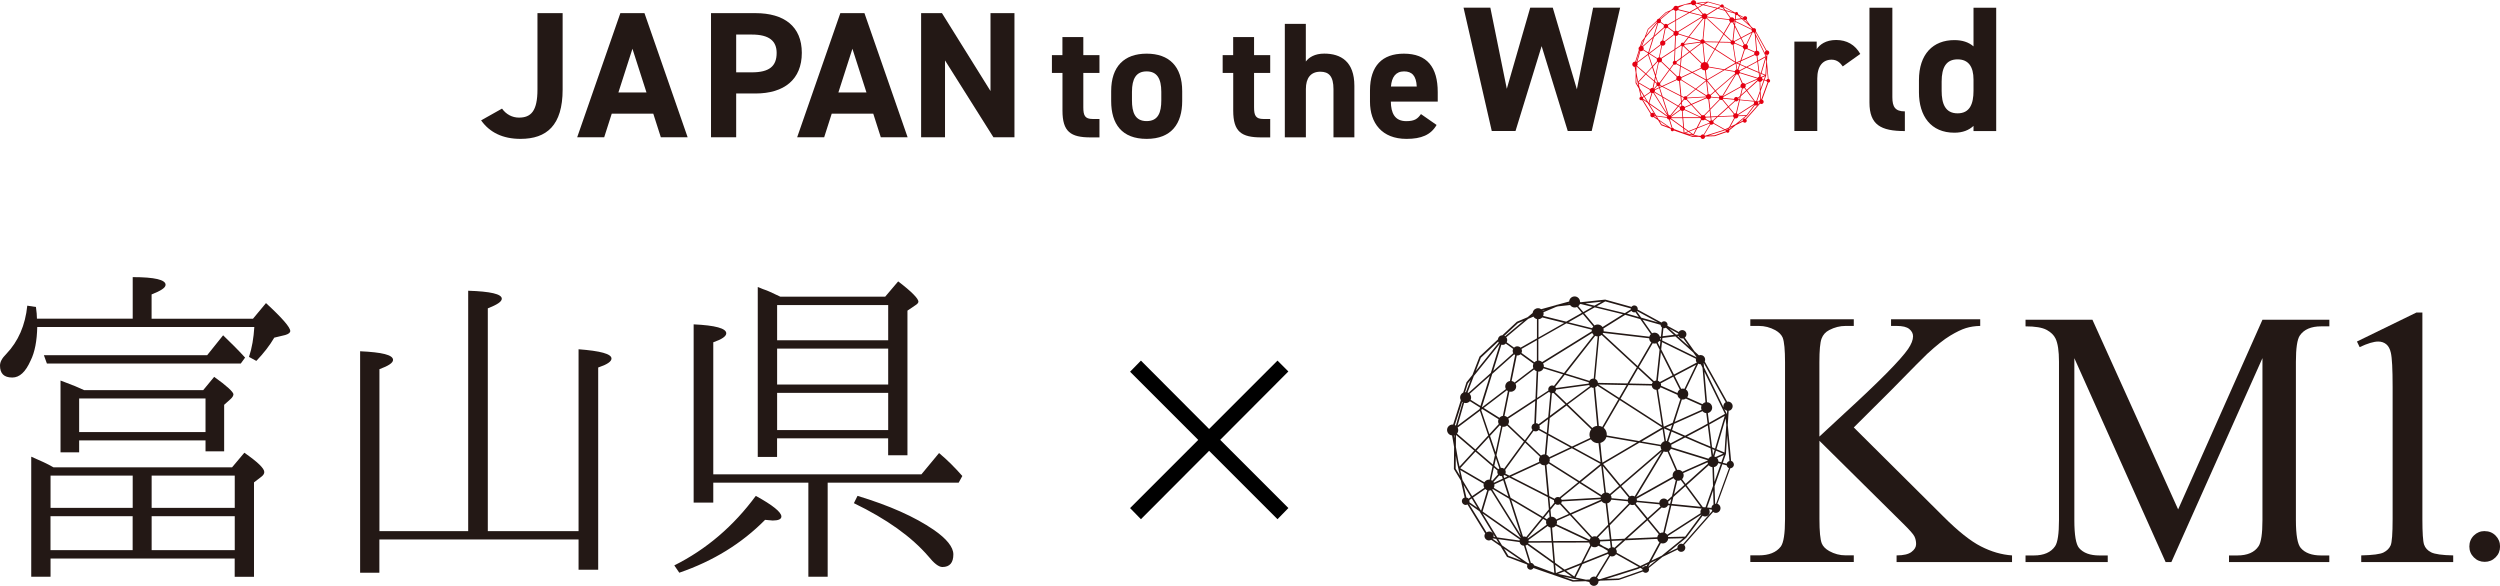
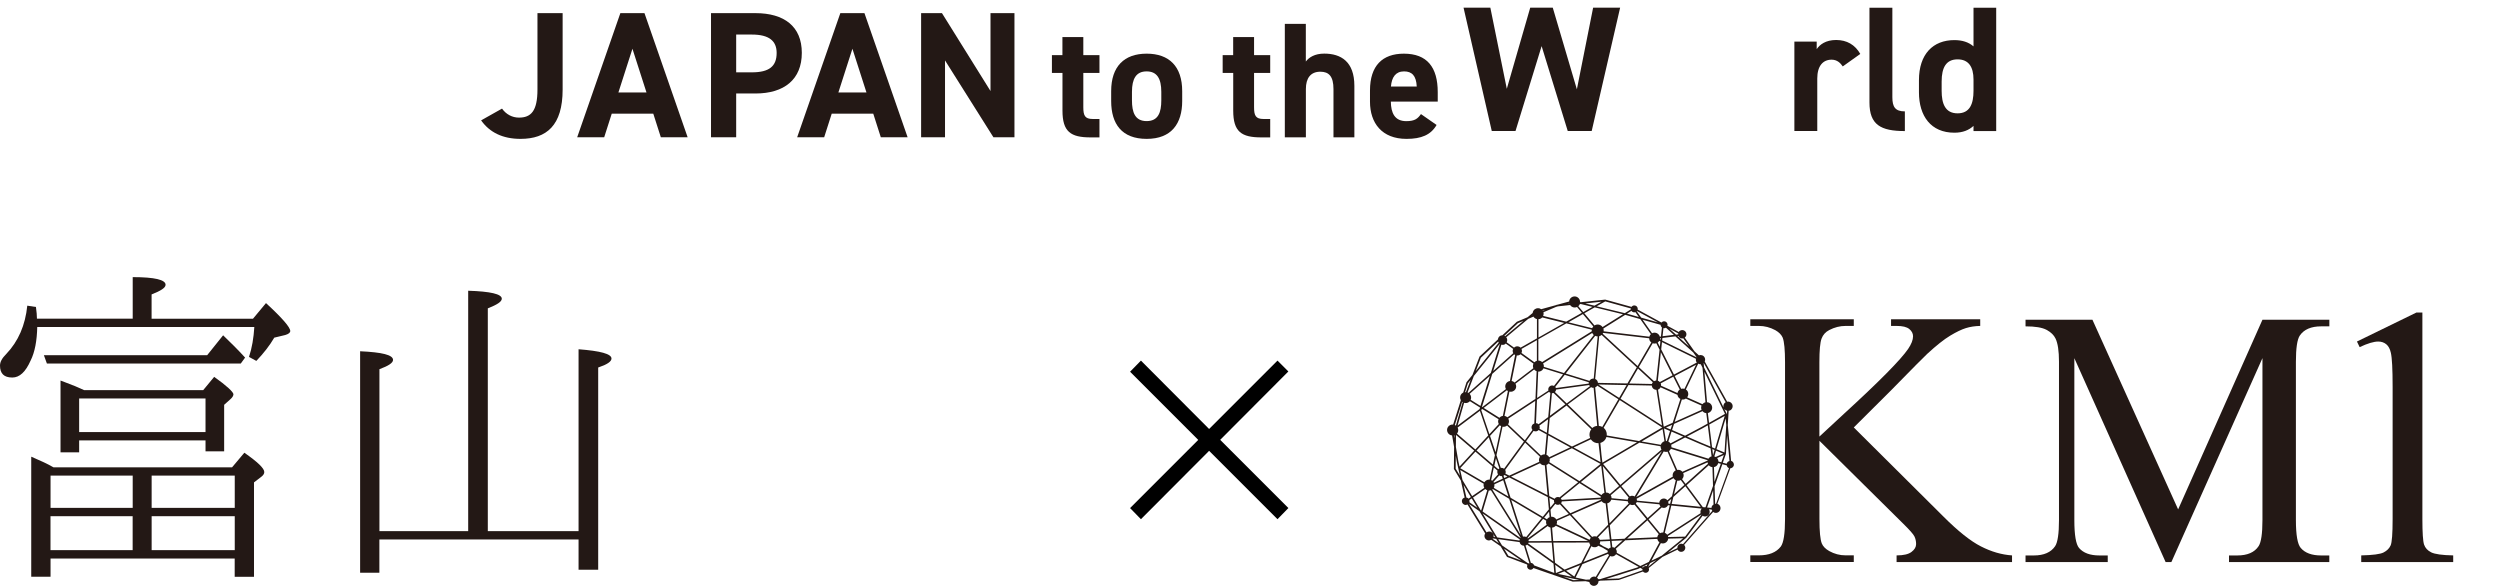
<svg xmlns="http://www.w3.org/2000/svg" id="_レイヤー_2" data-name="レイヤー 2" viewBox="0 0 473.8 111.04">
  <defs>
    <style>
      .cls-1 {
        fill: #231815;
      }

      .cls-2 {
        fill: #e50012;
      }
    </style>
  </defs>
  <g id="_コンテンツ" data-name="コンテンツ">
    <g>
      <g>
        <path class="cls-1" d="M95.15,20.59c.75,1.06,1.91,1.7,3.2,1.7,2.28,0,3.51-1.23,3.51-5.32V2.49h4.77v14.49c0,6.78-3.03,9.34-7.98,9.34-3.38,0-5.86-1.23-7.47-3.51l3.95-2.22Z" />
        <path class="cls-1" d="M109.39,26.01l8.18-23.52h4.57l8.18,23.52h-5.08l-1.43-4.47h-7.87l-1.43,4.47h-5.11ZM117.2,17.52h5.32l-2.66-8.28-2.66,8.28Z" />
        <path class="cls-1" d="M139.52,17.73v8.28h-4.77V2.49h8.42c5.42,0,8.79,2.49,8.79,7.53s-3.34,7.7-8.79,7.7h-3.65ZM142.49,13.71c3.31,0,4.7-1.16,4.7-3.68,0-2.25-1.4-3.48-4.7-3.48h-2.97v7.16h2.97Z" />
        <path class="cls-1" d="M151.08,26.01l8.18-23.52h4.57l8.18,23.52h-5.08l-1.43-4.47h-7.87l-1.43,4.47h-5.11ZM158.89,17.52h5.32l-2.66-8.28-2.66,8.28Z" />
        <path class="cls-1" d="M192.26,2.49v23.52h-3.99l-9.17-14.56v14.56h-4.53V2.49h3.95l9.2,14.76V2.49h4.53Z" />
        <path class="cls-1" d="M199.35,10.45h2v-3.43h3.96v3.43h3.06v3.37h-3.06v6.52c0,1.56.31,2.21,1.78,2.21h1.28v3.49h-1.68c-3.77,0-5.33-1.06-5.33-5.08v-7.14h-2v-3.37Z" />
        <path class="cls-1" d="M224.05,19.15c0,4.27-2.03,7.17-6.73,7.17s-6.73-2.81-6.73-7.17v-1.87c0-4.68,2.46-7.11,6.73-7.11s6.73,2.43,6.73,7.11v1.87ZM220.09,19.02v-1.62c0-2.49-.81-3.87-2.78-3.87s-2.78,1.37-2.78,3.87v1.62c0,2.24.56,3.93,2.78,3.93s2.78-1.68,2.78-3.93Z" />
        <path class="cls-1" d="M231.71,10.45h2v-3.43h3.96v3.43h3.06v3.37h-3.06v6.52c0,1.56.31,2.21,1.78,2.21h1.28v3.49h-1.68c-3.77,0-5.33-1.06-5.33-5.08v-7.14h-2v-3.37Z" />
        <path class="cls-1" d="M243.49,4.52h3.99v7.14c.59-.78,1.68-1.5,3.49-1.5,3.15,0,5.71,1.5,5.71,6.11v9.76h-3.96v-9.14c0-2.43-.87-3.3-2.49-3.3-1.84,0-2.74,1.22-2.74,3.27v9.17h-3.99V4.52Z" />
        <path class="cls-1" d="M272.27,23.67c-1.09,1.9-2.9,2.65-5.71,2.65-4.68,0-6.92-3.02-6.92-7.05v-2.12c0-4.71,2.37-6.98,6.42-6.98,4.4,0,6.42,2.56,6.42,7.3v1.78h-8.89c.03,2.15.72,3.71,2.93,3.71,1.65,0,2.18-.5,2.78-1.34l2.96,2.06ZM263.6,16.4h4.9c-.09-2.03-.9-2.87-2.4-2.87-1.59,0-2.34,1.09-2.49,2.87Z" />
        <path class="cls-1" d="M287.23,24.83h-4.51l-5.35-23.38h5.08l3.12,15.38,4.44-15.38h4.27l4.57,15.48,3.08-15.48h5.12l-5.39,23.38h-4.54l-4.95-16.09-4.95,16.09Z" />
        <path class="cls-1" d="M349.25,12.6c-.44-.64-1.05-1.29-2.13-1.29-1.63,0-2.71,1.19-2.71,3.56v9.96h-4.34V7.89h4.23v1.42c.58-.85,1.69-1.73,3.69-1.73s3.56.88,4.57,2.64l-3.32,2.37Z" />
        <path class="cls-1" d="M354.3,1.46h4.34v16.97c0,1.83.54,2.68,2.37,2.68v3.73c-4.57,0-6.71-1.19-6.71-5.42V1.46Z" />
        <path class="cls-1" d="M374.02,1.46h4.3v23.38h-4.3v-.98c-.88.81-2.03,1.29-3.63,1.29-4.44,0-6.71-3.15-6.71-7.66v-2.3c0-4.95,2.68-7.59,6.71-7.59,1.46,0,2.68.37,3.63,1.19V1.46ZM374.02,17.21v-2.13c0-2.47-.98-3.83-3.02-3.83-2.13,0-3.02,1.49-3.02,4.2v1.76c0,2.44.68,4.27,3.02,4.27s3.02-1.83,3.02-4.27Z" />
-         <path class="cls-2" d="M335.23,14.96s-.04,0-.06,0l-.3-3.27.08-1.29s.09-.02.13-.04c.21-.11.29-.37.18-.58-.09-.17-.27-.25-.45-.22l-2.04-3.65c.05-.11.05-.24,0-.36-.1-.19-.32-.27-.52-.2l-.4-.36-.89-1.25s.07-.06.1-.1c.11-.18.06-.41-.12-.52-.18-.11-.41-.06-.52.12l-1.04-.56s.02-.06.02-.09c0-.17-.13-.32-.31-.32-.1,0-.19.05-.24.12l-2.17-1.18c.03-.12-.02-.26-.14-.33-.14-.09-.33-.05-.42.09l-2.39-.66-2.23.24h-.05c0-.19-.08-.36-.24-.45-.24-.14-.54-.07-.69.17-.04.07-.06.15-.07.22l-1.05.29h-.07s-.08.04-.08.04l-1.34.37c-.17-.12-.41-.13-.59.01-.11.08-.17.21-.19.33l-.46.38-.97.41-1.32,1.23c-.06,0-.12.01-.18.05-.13.07-.2.19-.22.33l-1.68,1.56-.64,1.67-.54.67-.3.94s-.06.03-.09.06c-.2.15-.25.42-.13.64l-.7,2.22c-.19-.02-.37.07-.48.24-.14.24-.07.54.17.69.07.04.14.06.22.07l.18,1.06-.02,1.99.63,1.05.35,1.55c-.1.03-.19.1-.23.2-.07.18.02.38.2.44.1.04.2.02.29-.02l1.62,2.64c-.04.06-.07.13-.07.21,0,.23.18.42.4.42.08,0,.15-.02.21-.06l.86.59.57.94v.02s1.78.66,1.78.66l.09.06s-.03.08-.03.12c0,.17.13.32.31.32.12,0,.22-.06.27-.16l3.57,1.24h.01s1.15-.04,1.15-.04l.35.07c.03.14.11.26.26.32.22.08.46-.02.55-.24.02-.05.03-.1.03-.15l.16-.05,1.69-.06,2.2-.77c.11.13.31.16.44.05.11-.09.14-.24.09-.37l1.24-1,1.38-.67c.07.14.22.23.38.2.2-.03.35-.22.32-.42-.01-.08-.05-.15-.11-.21l2.65-3s.06.04.09.06c.22.08.46-.02.55-.24.08-.22-.02-.46-.24-.55,0,0,0,0-.01,0l1.18-3.24c.13,0,.25-.09.3-.22.07-.18-.02-.38-.2-.44ZM335.03,14.96c-.11.03-.2.09-.24.21,0,.01,0,.03,0,.04l-.35-.09.28-.8.11-1.69.22,2.34ZM333.41,19.11s-.02.08-.02.12l-.4-.04.55-1.55.04,1.28c-.07.05-.13.11-.17.2ZM329.45,21.87s-.01-.06-.02-.09l3.04-1.95s0,0,.01.01l-1.48,1.99-1.55.04ZM327.49,24.52c-.09-.02-.19,0-.27.06-.03.02-.04.05-.06.07l-.09-.05.51-.25-.09.17ZM326.92,24.51l-2.15-1.21c.03-.13,0-.26-.09-.35l.86-.78,2.92-.13c.02.12.09.23.19.31l-.96,1.78-.78.38ZM319.3,20.72c.04-.1.05-.21.03-.31l1.19-.52,1.9,2.07s-.06.06-.08.1c-.02.03-.03.05-.04.08l-3-1.41ZM313.9,21.91l-1.32-2.18,3.38,2.37s-.02.06-.02.1l-2.03-.28ZM311.37,18.51l.22-.15.51.85-.72-.51c.02-.07.02-.14,0-.2ZM311.7,18.28l1.12-.77c.05.05.11.09.18.11l-.55,1.84-.06-.04-.69-1.14ZM314.59,4.34s.06-.04.08-.07l.68.49s-.02.02-.02.03c-.05.12-.03.24.02.35l-1.82,1.62.75-2.39c.1.03.21.02.31-.03ZM326.2,1.39c.08.05.18.06.27.03l.31.45-1.08-.31.41-.25s.05.07.09.09ZM326.91,2.05l.96,1.37c-.07.06-.11.14-.14.23l-4.16-.49c.01-.08,0-.17-.03-.26l1.99-1.24h.05s1.32.39,1.32.39ZM329.08,2.88c.06,0,.12-.02.17-.05l.73.65-1.03.13.08-.74s.03.01.05.01ZM332.69,6.04l1.99,3.57c-.17.1-.24.3-.19.48l-1.78-3.65-.03-.4s0,0,0,0ZM333.53,17.24l-.68,1.93s-.07,0-.1,0h-.14s-1.48-2.01-1.48-2.01l2.02-1.82c.09.1.21.16.33.18l.05,1.72ZM325.71,22.02l1.85-1.66,1.03,1.26s-.05.05-.07.09c-.04.06-.06.13-.07.2l-2.75.12ZM324.57,22.85s-.03-.02-.05-.03c-.05-.02-.09-.02-.14-.02l-.07-.58,1.01-.04-.75.68ZM324.29,22.08l-.15-1.28,1.84-1.9c.12.07.27.08.4.01l1.09,1.32-1.99,1.79-1.19.05ZM319.24,20.22c-.11-.14-.27-.2-.43-.19l-.06-.63.44-.54s.03.03.04.04c.12.07.26.06.37,0l.81.88-1.14.5s-.02-.04-.03-.05ZM316.69,22s-.02-.03-.03-.04l1.42-1.74.29.17c-.03.12-.02.25.04.36l-1.71,1.25ZM315.67,5.36c.13.02.26-.02.35-.11l1.18.85c-.07.13-.07.28-.02.41l-1.71,1.3s-.06-.05-.09-.07c-.06-.03-.12-.06-.18-.07l.47-2.32ZM328.78,3.78l-.02.15-.07-.03s.01-.07.01-.1h.07ZM328.65,18.9c.02.07.05.14.1.19l-1.17,1.05-1.08-1.31s.06-.08.08-.13l2.07.2ZM319.76,18.49s-.04-.09-.08-.13l1.7-1.39,1.94,1.23s-.01.06-.02.1l-3.55.2ZM323.29,3.56s.08-.05.11-.08l3.2,2.96-.85,1.46-2.68-.05c0-.16-.1-.29-.25-.36l.37-3.89s.07-.02.11-.04ZM328.65,4.03l.1.05-.05.49-.19-.38s.01,0,.02-.01c.05-.04.09-.09.12-.14ZM328.37,4.25l.29.58-.3,2.81c-.06,0-.12.02-.18.05,0,0-.01.01-.02.01l-1.38-1.28,1.26-2.18c.1.04.22.04.33,0ZM330.29,8.93c.01.08.04.17.1.24.05.06.11.11.17.14l-.7,2.16-.79.35h-.03s-.52-3.37-.52-3.37c.02,0,.04,0,.06-.02.08-.04.14-.11.18-.19l1.54.68ZM332.69,10.53c.07.04.14.06.22.07l.12.96-.52.29-1.53.81-1.18-.51.18-.56,2.59-1.16s.07.08.12.11ZM333.05,11.71l.24,1.93-.92-.39-1.21-.53,1.43-.76.47-.26ZM333.04,14.91l-2.3,1.02s-.07-.08-.12-.11c-.11-.06-.23-.08-.34-.06l-.75-1.71s.02-.01.03-.02c.06-.05.11-.11.14-.18l3.35,1.04s0,.02,0,.03ZM326.4,18.18c-.12-.07-.28-.09-.41-.02,0,0-.01.01-.02.02l-.78-.94,3.69-3.17-2.48,4.11ZM324.3,18.34c0-.09-.02-.19-.07-.27l.85-.73.77.94c-.05.06-.07.13-.08.2l-1.48-.14ZM323.79,17.83l-.28-2.4,1.48,1.8-.85.73c-.1-.09-.22-.13-.35-.13ZM317.89,14.47l-1.37-1.3.69-.95c.15.09.34.05.46-.07l.73.4-.16,1.82c-.12-.01-.25.02-.35.1ZM317.74,11.74l.79-.58-.11,1.23-.67-.36c.04-.1.03-.2-.01-.29ZM318.54,12.62l2,1.09-1.92.9s-.04-.08-.08-.11c-.05-.05-.11-.09-.17-.11l.16-1.77ZM318.88,8.79s.1,0,.14-.02l1.08,1.04-1.4,1.04.18-2.05ZM320.21,9.91l2.25,2.16c-.17.23-.21.53-.1.79l-1.66.78-2.15-1.18.13-1.42,1.53-1.13ZM322.45,8.24s.06.04.1.05c.04,0,.08,0,.12,0l.33,3.47c-.14.01-.28.07-.4.16-.02.01-.03.03-.04.04l-2.23-2.14,2.12-1.57ZM328.01,8.26c.08.14.22.22.38.22l.5,3.24-3.77-2.43.72-1.24,2.12.04c0,.06.02.11.05.17ZM329.62,12.22l-.3.92s-.05,0-.08,0l-.18-1.15h0s.55.23.55.23ZM329.26,11.91l.55-.25-.14.42-.41-.18ZM329.11,13.16c-.06.02-.11.04-.16.08-.08.06-.14.15-.17.24l-1.75-.3,1.91-1.12.17,1.1ZM326.81,13.14l-2.95-.51c.02-.2-.03-.4-.16-.57-.04-.05-.08-.09-.13-.13l1.46-2.52,3.86,2.49-2.09,1.23ZM324.99,9.21l-1.89-1.22,2.57.05-.68,1.17ZM324.92,9.34l-1.46,2.52c-.1-.05-.21-.08-.32-.09l-.33-3.5c.08-.03.14-.09.19-.16l1.92,1.24ZM318.67,14.75l2.02-.95,2.61,1.43-1.92,1.57-2.74-1.73c.05-.1.05-.21.03-.31ZM320.86,13.72l1.57-.74s.02.03.03.05c.16.21.42.32.66.3l.13,1.08.06.65-2.45-1.34ZM323.29,13.31c.1-.03.19-.07.28-.14.14-.1.23-.25.27-.4l2.79.48-3.15,1.85-.08-.72-.1-1.08ZM325.1,17.13l-1.56-1.9,3.3-1.94,1.92.33c0,.1.03.21.09.3l-3.74,3.21ZM329.64,13.33c-.05-.06-.11-.11-.18-.14l.29-.91,1.07.46-1.16.61s-.01-.02-.02-.03ZM328.05,7.79s-.06.1-.08.16l-2.06-.04.79-1.36,1.35,1.25ZM322.81,3.57c.07.03.15.05.23.05l-.36,3.83c-.16-.01-.31.07-.39.21l-2.16-.67,2.68-3.42ZM322.23,7.8s0,.08,0,.12l-3,.41s-.03-.07-.05-.1c0,0,0,0,0,0l.86-1.1,2.2.68ZM322.27,8.05s.04.07.07.1l-2.11,1.57-1.07-1.03c.06-.06.1-.14.1-.22l3.02-.41ZM318.62,8.66s.07.07.12.09l-.2,2.2-.89.66s-.03-.04-.06-.05c-.05-.03-.11-.05-.17-.05l.09-2.13,1.1-.72ZM317.28,11.54c-.08.03-.16.08-.2.16-.08.14-.07.31.03.43l-.69.94-1.52-1.45c.11-.16.11-.36.01-.52l2.46-1.61-.09,2.05ZM314.8,11.73l1.53,1.46-1.81,2.47c-.09-.07-.19-.09-.3-.08l-.39-1.16.55-2.59c.14.03.3,0,.41-.11ZM314.56,16.23l.27.14-.29.13-.07-.21s.06-.03.09-.06ZM314.64,16.11c.05-.11.04-.23-.02-.34l1.81-2.48,1.35,1.29c-.1.14-.12.31-.06.46l-2.73,1.26-.35-.18ZM317.8,15.16s.02.04.03.05c.11.11.25.15.4.14l.25,2.72-3.32-1.69,2.64-1.22ZM318.38,15.32c.06-.02.12-.06.17-.11,0,0,.01-.02.02-.03l2.7,1.71-1.69,1.38c-.16-.08-.36-.03-.45.13l-.48-.25-.26-2.83ZM319.06,18.53c-.01.07,0,.14.04.21l-.37.46-.08-.88.42.21ZM323.5,17.93s-.09.08-.12.13l-1.88-1.19,1.85-1.51.29,2.49c-.05.02-.1.04-.15.08ZM324.11,18.71c.08-.06.14-.15.17-.24l1.5.14s.01.08.04.12c.02.03.04.05.06.07l-1.75,1.8-.21-1.81c.07-.01.14-.04.2-.09ZM326.53,18.25l2.51-4.16c.11.05.23.06.35.03l.74,1.7c-.08.04-.15.1-.2.19-.07.12-.09.26-.06.38l-3.34,1.86ZM330.6,16.69l.33.44-.95.85.3-1.24c.11.02.22,0,.32-.06ZM330.71,16.6s.05-.06.07-.09c.09-.14.09-.31.03-.46l2.22-.98s.02.09.03.13l-2.03,1.83-.32-.43ZM333.22,14.63s-.08.08-.11.12l-3.37-1.04c.01-.07,0-.15-.02-.22l1.27-.67,1.32.57,1,.42.09.73c-.06.02-.13.05-.18.09ZM333.47,13.87l.21.09-.14.47-.07-.55ZM333.44,13.71l-.26-2.07,1.41-.79-.88,2.97-.27-.11ZM333.17,11.48l-.11-.89c.13-.03.25-.11.32-.23.14-.24.07-.54-.17-.69-.07-.04-.15-.06-.22-.07l-.24-2.77,1.87,3.83-1.45.81ZM332.49,10.3l-2.45,1.1.66-2.04c.12.02.25,0,.36-.08l1.43.64c-.05.13-.05.27,0,.39ZM330.63,8.4l-.59-1.17,1.94-1.02-1.05,2.19c-.1-.03-.2-.03-.3,0ZM330.5,8.46s-.02,0-.02.02c-.1.08-.16.19-.18.3l-1.5-.67c0-.07,0-.15-.03-.22l1.14-.6.59,1.17ZM328.69,7.78c-.05-.06-.11-.1-.18-.12l.28-2.59,1.06,2.1-1.16.61ZM327.82,4.08s.06.06.09.09l-1.25,2.14-3.18-2.94s.03-.05.04-.08l4.18.49c0,.1.04.2.1.29ZM322.56,3.34c.03.06.08.12.13.16l-2.71,3.45-1.84-.57c.01-.11,0-.22-.06-.31l4.47-2.77s0,.02.01.03ZM318.07,6.58s.02-.04.03-.06l1.79.55-.83,1.05c-.12-.06-.27-.06-.39.03-.12.09-.16.25-.12.38l-1.03.68.1-2.4c.18,0,.35-.08.45-.24ZM315.55,8.43c.1-.16.09-.35,0-.5l1.7-1.29s.08.08.13.12c.03.02.06.03.09.04l-.11,2.52-2.56,1.67s-.02-.02-.03-.03c-.07-.05-.15-.09-.23-.1l.45-2.21c.21.05.43-.03.55-.22ZM314.87,8.6s0,0,0,0l-.46,2.26c-.12.02-.23.08-.31.17l-1.43-.9,2.11-1.61s.06.05.09.07ZM314.03,11.15c-.06.14-.05.3.02.43l-.85.93-.75-2.21.1-.08,1.48.93ZM314.14,11.7s.02.02.04.03c.03.02.05.04.08.05l-.5,2.36-.5-1.48.89-.97ZM313.78,14.7l.32.93s-.05.03-.08.05c0,0,0,.02-.02.02l-.37-.32.15-.69ZM314.08,16.27c.08.05.16.07.25.07l.07.23-.8.37s-.03-.05-.05-.08l.52-.58ZM313.65,17.07l.8-.37.47,1.48-1.33-.79c.06-.1.07-.21.06-.32ZM313.46,17.54s.02-.02.04-.04l1.49.88,1.06,3.32-2.6-4.16s0,0,.01,0ZM314.58,16.64l.41-.19,3.5,1.79.1,1.11-.55.68-2.93-1.74-.53-1.65ZM318.54,20.13s-.08.08-.11.13l-.26-.15.45-.55.05.51s-.09.04-.12.07ZM319.71,18.79s.01-.01.02-.02c.03-.04.04-.09.05-.14l3.55-.2s0,.03.01.05l-2.79,1.23-.84-.92ZM323.4,18.61s0,.01.01.02c.09.11.22.18.35.19l.23,1.94-1.05,1.08c-.13-.05-.28-.04-.4.03l-1.88-2.04,2.75-1.21ZM323.07,21.91l.94-.97.13,1.15-.91.04c-.03-.09-.09-.16-.16-.22ZM328.71,21.52l-1.04-1.27,1.2-1.08s.02.01.03.02c.21.08.44-.02.53-.22l.16.02-.59,2.47c-.1,0-.2.01-.29.06ZM329.47,18.83c0-.06,0-.12-.02-.18l.28-.25-.11.45-.16-.02ZM329.38,18.53c-.04-.05-.1-.1-.17-.13-.22-.08-.46.02-.55.24-.01.04-.01.07-.02.11l-2.03-.19c0-.06,0-.12-.03-.17l3.35-1.87c.04.07.1.13.17.17.01,0,.03.01.04.02l-.35,1.45-.42.37ZM329.92,18.23l1.09-.98,1.39,1.88-2.64-.26.15-.63ZM333.77,14.59s-.08-.04-.12-.05l.16-.53.65.27-.68.3ZM333.85,13.88l.83-2.8.06.61-.16,2.49-.73-.3ZM334.56,10.22c.06.09.16.15.26.17l-.02.37v-.06s-.23-.47-.23-.47ZM332.42,6.17l.15.31.27,3.14c-.11.02-.2.08-.28.17l-1.39-.62c.14-.18.14-.42,0-.61-.03-.04-.07-.08-.12-.11l1.13-2.35c.07.04.15.06.23.06ZM332.01,5.94s.03.04.05.06l-2.08,1.1-1.16-2.3.07-.66,3.09,1.51c-.02.09-.01.19.03.28ZM328.89,2.81l-.09.82h-.1s-.04-.11-.09-.16c-.15-.19-.41-.24-.62-.14l-.86-1.23,1.64.46c0,.1.05.18.12.24ZM323.49,2.77c-.15-.22-.45-.3-.7-.17-.01,0-.02.02-.04.02l-.93-1.11.94-.54,2.57.63-1.86,1.16ZM322.64,2.72s-.08.1-.1.16l-2.16-.54,1.32-.75.94,1.13ZM322.5,3.02s0,.1,0,.14l-4.52,2.8s-.05-.05-.08-.07c-.08-.05-.17-.07-.25-.07v-1.94s2.55-1.44,2.55-1.44l2.3.57ZM317.65,3.72v-1.66c.1,0,.19-.04.27-.1.02-.02.05-.04.07-.06l2,.5-2.34,1.33ZM317.51,5.84c-.08.02-.16.07-.22.14l-1.18-.85s.01-.02.02-.03c.04-.11.03-.23-.01-.33l1.4-.8v1.88ZM315.44,5.26s.06.04.09.06l-.48,2.36c-.14.02-.28.1-.36.23-.1.16-.09.35,0,.5l-2.15,1.64-.03-.02.94-3,1.99-1.77ZM312.38,9.95l-.9-.56c.07-.16.05-.35-.06-.5,0-.01-.02-.02-.03-.03l1.84-1.64-.85,2.74ZM311.34,9.59s.05-.05.07-.07l.93.58-.04.14-2,1.5.59-2.07c.15.05.32.02.45-.08ZM310.15,12.58l1.66,1.43-1.34,1.45-.11-.47-.23-1.31v-1.1ZM310.24,12.47s.03-.04.05-.06c.09-.15.09-.34.01-.49l2.03-1.52.76,2.24-1.17,1.27-1.67-1.44ZM313.13,12.79l.55,1.64-.18.85-1.49-1.28,1.11-1.21ZM313.6,15.55l.33.29c-.04.11-.02.23.05.33l-.52.59s-.07-.04-.1-.06l.24-1.15ZM313.14,17.64c.06,0,.13,0,.19-.03l2.71,4.34s0,0-.01.01l-3.45-2.42.57-1.9ZM315.18,18.5l2.77,1.64-1.41,1.73c-.09-.05-.19-.06-.29-.04l-1.07-3.34ZM316.75,22.14l1.74-1.27c.07.07.16.12.26.14l.1,1.23h-2.08s0-.06-.02-.1ZM316.75,22.39h2.11s.14,1.71.14,1.71l-2.29-1.65s.03-.04.03-.06ZM318.99,22.24l-.1-1.22c.09,0,.18-.04.26-.1.03-.02.05-.05.08-.07l2.95,1.38h-3.18ZM322.47,22.7s.02.02.04.03c.2.12.44.08.6-.07l.4.19.45.28s-.02.09,0,.14l-2.2.88.73-1.44ZM323.58,22.73l-.36-.22c.03-.08.05-.16.04-.23l.9-.04.07.59c-.07.02-.14.06-.19.12l-.47-.22ZM329.36,21.65c-.04-.05-.08-.09-.14-.13-.02-.01-.05-.03-.07-.04l.59-2.49,2.77.28c-.11.11-.15.27-.11.42l-3.04,1.96ZM333.62,15.51c.08-.01.15-.04.21-.09.09-.07.15-.16.17-.26l.23.06-.58,1.65-.04-1.35ZM334.02,15.01c0-.1-.04-.2-.1-.29,0,0-.01-.02-.02-.02l.62-.27-.23.66-.26-.07ZM332.04,5.51s0,.01,0,.02l-3.13-1.53.03-.23,1.18-.15,1.62,1.46.31.43ZM330.3,3.59h.09c.03.06.07.12.14.16.09.06.2.07.29.04l.53.75-1.06-.95ZM330.36,3.35s0,.06,0,.08l-.2.03-.61-.55.82.45ZM327,1.92l-.41-.59s.01-.01.02-.02l1.91,1.04-1.52-.43ZM323.73.44l2.33.64s0,.05,0,.08l-.55.34-2.56-.62.78-.44ZM323.38.47l-.64.36-.84-.2,1.47-.16ZM321.49.67l1.08.26-.83.47-.45-.54s.07-.07.1-.11c.02-.03.03-.05.04-.08h.07ZM320.46.61s0,.02,0,.03l-.17.02.16-.04ZM319.28.93l.15-.04,1.1-.12c.04.06.09.11.16.15.15.09.33.09.47.02l.44.53-1.42.81-2.1-.52c.05-.1.06-.22.03-.33l1.17-.5ZM318.04,1.31s-.01-.02-.02-.03l.24-.06-.22.09ZM317.14,1.68s0,0,0,.01h-.03s.03-.01.03-.01ZM316.73,2.02l.47-.2s.02.03.03.05c.07.09.17.15.28.18v1.76s-1.49.84-1.49.84c-.04-.04-.09-.08-.15-.1-.16-.06-.33-.02-.44.09l-.67-.49c.06-.12.07-.26,0-.39-.01-.02-.03-.04-.05-.06l2.01-1.68ZM315.77,2.43l.52-.22-1.67,1.4s-.05-.03-.07-.04l1.22-1.14ZM312.41,5.57l1.58-1.48s0,.05.02.07c0,.01.02.02.02.03l-2.09,2.59.47-1.22ZM311.78,7.22l2.36-2.92s0,0,.01,0l-.82,2.65-2.04,1.81s-.05-.03-.08-.04l.58-1.51ZM311.24,7.89l.25-.31-.43,1.12s-.05,0-.07,0l.26-.81ZM310.71,9.57s.03.02.05.03l-.61,2.14s-.02-.02-.03-.02c-.02-.01-.05-.02-.07-.03l.67-2.12ZM309.96,12.63s.03,0,.05-.01v.28s-.05-.26-.05-.26ZM310.12,15.65v-1.17s.1.54.1.54l.29,1.28-.39-.65ZM311.92,14.11l1.55,1.33-.26,1.22c-.12-.01-.25.02-.36.1-.05.04-.09.08-.12.13l-2.2-1.28,1.38-1.5ZM310.54,15.78l2.14,1.25c-.03.12-.02.25.05.37l-1.1.76-.88-1.46-.2-.91ZM311.51,18.24l-.22.15s-.07-.07-.12-.08c-.02,0-.04,0-.07-.01l-.26-1.15.66,1.1ZM312.28,19.52v.02s1.43,2.34,1.43,2.34l-.15-.02s.02-.04.02-.07c0-.23-.18-.42-.4-.42-.09,0-.18.03-.25.08l-1.59-2.59.94.66ZM313.48,22.04s.02-.03.03-.04l.3.04.24.39-.57-.39ZM314.91,23.57l-.39-.65,1.58,1.09-1.18-.44ZM314.34,22.63l-.35-.57,1.94.27s.01.07.03.11c.07.14.21.21.36.22l.49,1.6s-.02.01-.03.02l-.15-.06-2.31-1.59ZM317.25,24.45c-.04-.13-.15-.22-.29-.22,0,0,0,0,0,0l-.49-1.58s.05,0,.07-.02c.03-.02.05-.04.07-.06l2.4,1.72.07.85-1.84-.69ZM319.01,22.38h3.27c.01.07.04.15.09.22l-.83,1.63-1.51.6-.87-.62-.15-1.83ZM321.44,24.42l-.53,1.04-.75-.53,1.27-.51ZM319.18,24.4l.69.5-.63.25-.06-.75ZM320.01,24.99l.69.5-1.28-.26.58-.23ZM320.83,25.8l-.94-.33,1.48.31-.53.02ZM321.03,25.56l.62-1.22,2.34-.94s.05.08.08.12l-1.2,1.98c-.22-.08-.46.03-.54.24h-.35s-.94-.18-.94-.18ZM323.26,25.7h-.17s-.06-.09-.11-.13l1.2-1.98s.02.01.02.02c.19.07.4,0,.51-.18l2.05,1.15-.11.05-3.39,1.06ZM324.96,25.64l-1.15.04,2.89-.91.21-.1.19.11s0,.07,0,.1l-2.16.76ZM327.62,24.58s0,0,0,0l.18-.34.58-.28-.77.62ZM328.88,23.56l-.96.46.87-1.6c.22.08.48,0,.6-.21.04-.06.06-.13.07-.2l1.37-.03-1.94,1.58ZM331.09,21.95l1.5-2.01c.12.08.28.09.42.02.21-.11.29-.37.18-.58,0-.01-.02-.02-.03-.04l.25.03s.03.08.06.12l-2.66,3.02c-.06-.03-.13-.04-.2-.03-.2.03-.33.2-.32.4l-.85.41,1.66-1.34ZM333.72,18.85l-.05-1.6.71-2.01.4.1c.02.11.09.21.2.25l-1.18,3.23s-.06,0-.09.01Z" />
      </g>
      <path d="M244.17,96.29l-2.06,2.11-12.96-12.96-12.92,12.96-2.06-2.11,12.92-12.92-12.92-12.92,2.06-2.11,12.92,12.96,12.96-12.96,2.06,2.06-12.92,12.96,12.92,12.92Z" />
      <g>
        <path class="cls-1" d="M25.14,52.52c4.16,0,6.24.5,6.24,1.45,0,.57-.88,1.13-2.65,1.83v4.6h19.22l2.46-2.96c3.09,2.84,4.6,4.6,4.6,5.29,0,.31-.31.57-.95.76l-2.08.5c-.88,1.51-2.02,2.96-3.4,4.41l-1.39-.76c.57-1.7.88-3.59,1.01-5.67H7.06c-.06,2.58-.44,4.73-1.26,6.37-.95,2.14-2.08,3.21-3.47,3.21-1.58,0-2.33-.76-2.33-2.27,0-.69.38-1.39,1.2-2.21,2.27-2.39,3.59-5.42,3.97-9.14l1.64.25c.13.95.19,1.64.19,2.21h18.15v-7.88ZM9.58,105.83v3.47h-3.66v-22.75c1.58.69,3.03,1.32,4.22,2.02h33.84l2.33-2.77c2.52,1.76,3.78,2.96,3.78,3.66,0,.32-.19.63-.63.95l-1.32,1.01v17.9h-3.66v-3.47H9.58ZM42.29,63.55c1.45,1.39,2.84,2.77,4.16,4.22l-.82,1.13H8.89l-.57-1.58h30.94l3.03-3.78ZM9.58,96.25h15.57v-6.11h-15.57v6.11ZM25.14,97.83h-15.57v6.43h15.57v-6.43ZM15,83.46v2.27h-3.53v-13.61l.82.31c1.39.5,2.58,1.01,3.66,1.51h22.56l2.08-2.52c2.39,1.7,3.59,2.84,3.65,3.28,0,.31-.19.63-.63,1.01l-1.13,1.01v8.82h-3.53v-2.08H15ZM38.95,75.52H15v6.37h23.95v-6.37ZM44.49,90.14h-15.75v6.11h15.75v-6.11ZM28.74,97.83v6.43h15.75v-6.43h-15.75Z" />
        <path class="cls-1" d="M88.73,100.66v-45.56c4.22.13,6.37.63,6.37,1.51,0,.57-.88,1.13-2.65,1.83v42.22h17.2v-34.47c4.16.32,6.24.88,6.24,1.76,0,.57-.82,1.13-2.52,1.7v38.32h-3.72v-5.73h-37.75v6.3h-3.65v-41.97c4.16.19,6.24.69,6.24,1.64,0,.57-.88,1.13-2.58,1.76v30.69h16.83Z" />
-         <path class="cls-1" d="M127.8,107.15c6.05-3.02,11.22-7.44,15.44-13.17,3.21,1.76,4.85,3.09,4.85,3.91,0,.5-.57.76-1.64.76l-1.45-.13c-4.41,4.47-9.83,7.81-16.26,10.02l-.95-1.39ZM174.63,89.89l3.34-4.03c1.58,1.32,3.02,2.77,4.41,4.35l-.69,1.26h-24.83v17.83h-3.66v-17.83h-18.02v3.78h-3.72v-33.78c4.1.19,6.18.76,6.18,1.7,0,.57-.82,1.13-2.46,1.7v25.02h39.45ZM167.76,56.23l2.46-2.9c2.58,1.95,3.84,3.28,3.84,3.84,0,.19-.19.44-.5.63l-1.58,1.07v27.41h-3.66v-3.21h-21.05v3.53h-3.66v-32.2c.06,0,.19.06.5.19.32.13.57.25.82.32.44.13,1.39.57,2.96,1.32h19.85ZM168.33,57.81h-21.05v6.68h21.05v-6.68ZM147.28,66.07v6.81h21.05v-6.81h-21.05ZM168.33,74.45h-21.05v7.06h21.05v-7.06ZM162.53,93.98c6.05,1.83,10.84,3.97,14.43,6.43,2.46,1.7,3.72,3.28,3.72,4.66,0,1.58-.69,2.39-2.08,2.39-.69,0-1.58-.69-2.65-2.02-3.21-3.72-7.88-7.06-14.12-10.08l.69-1.39Z" />
      </g>
      <g>
        <path class="cls-1" d="M328.2,87.38s-.08-.01-.12-.02l-.63-6.82.17-2.69c.1-.01.19-.03.28-.08.43-.23.6-.77.37-1.2-.18-.35-.57-.51-.94-.45l-4.25-7.61c.1-.24.11-.51-.02-.76-.21-.4-.67-.56-1.09-.41l-.83-.75-1.85-2.61c.08-.06.15-.13.2-.21.23-.37.12-.86-.25-1.09-.37-.23-.85-.12-1.08.24l-2.16-1.18c.02-.06.04-.12.04-.18,0-.36-.28-.66-.64-.67-.21,0-.39.1-.51.24l-4.52-2.46c.05-.26-.05-.54-.29-.69-.3-.19-.68-.1-.88.18l-4.98-1.38-4.65.5-.11-.03c0-.36-.17-.72-.5-.92-.49-.3-1.13-.14-1.43.35-.09.15-.13.3-.14.46l-2.19.6-.15.02-.16.07-2.8.77c-.36-.26-.86-.26-1.23.02-.23.18-.36.43-.39.7l-.96.8-2.03.86-2.76,2.57c-.13,0-.26.03-.38.09-.27.14-.42.4-.45.68l-3.49,3.26-1.34,3.47-1.13,1.4-.62,1.95c-.07.03-.13.07-.19.12-.41.32-.51.88-.26,1.32l-1.46,4.62c-.39-.04-.78.14-1,.49-.3.49-.14,1.13.35,1.43.14.09.3.13.45.14l.38,2.2-.04,4.16,1.32,2.19.72,3.23c-.21.06-.4.2-.48.42-.14.37.04.78.41.93.21.08.42.05.6-.05l3.37,5.51c-.09.13-.15.28-.15.44,0,.48.37.87.84.88.16,0,.31-.05.44-.13l1.78,1.23,1.19,1.97.03.05,3.68,1.38.18.13c-.03.08-.05.16-.06.25,0,.36.28.66.64.67.24,0,.45-.13.57-.33l7.44,2.58h.03s2.39-.08,2.39-.08l.73.15c.05.29.24.55.54.67.46.18.97-.05,1.14-.51.04-.1.05-.21.05-.31l.33-.1,3.52-.13,4.58-1.6c.23.28.64.32.92.1.24-.19.29-.5.18-.77l2.58-2.09,2.88-1.4c.15.29.46.47.79.42.43-.06.73-.45.67-.88-.02-.17-.11-.31-.22-.43l5.51-6.25c.06.04.12.09.19.12.46.18.97-.05,1.14-.51.18-.46-.05-.97-.51-1.14,0,0-.02,0-.03,0l2.46-6.74c.27-.02.52-.18.63-.45.14-.37-.04-.78-.41-.93ZM327.78,87.37c-.22.05-.42.2-.51.43-.01.03,0,.06-.02.09l-.74-.19.59-1.67.22-3.53.45,4.88ZM324.4,96.02c-.03.08-.03.16-.04.24l-.83-.08,1.14-3.24.08,2.67c-.15.1-.28.23-.35.41ZM316.15,101.78c-.01-.06-.03-.13-.05-.19l6.33-4.07s.01.02.02.03l-3.08,4.15-3.22.08ZM312.07,107.29c-.19-.04-.39-.01-.56.12-.05.04-.09.1-.13.15l-.19-.1,1.05-.51-.19.35ZM310.89,107.28l-4.49-2.52c.05-.27-.02-.54-.19-.74l1.8-1.62,6.09-.27c.04.25.18.49.4.65l-2,3.71-1.62.78ZM295,99.37c.09-.21.11-.44.06-.66l2.47-1.09,3.97,4.31c-.06.06-.12.13-.16.2-.03.06-.06.11-.08.17l-6.25-2.93ZM283.75,101.85l-2.76-4.54,7.04,4.93c-.03.07-.04.13-.05.2l-4.24-.59ZM278.47,94.77l.45-.31,1.07,1.78-1.51-1.06c.04-.14.03-.28-.01-.42ZM279.17,94.29l2.32-1.61c.11.11.24.18.37.23l-1.15,3.84-.12-.09-1.43-2.38ZM285.19,65.25c.07-.04.12-.09.18-.14l1.41,1.02s-.03.04-.04.07c-.1.25-.06.51.05.73l-3.8,3.38,1.55-4.99c.21.06.44.05.66-.06ZM309.38,59.1c.18.11.38.12.56.05l.65.93-2.25-.64.85-.53c.05.07.11.14.19.19ZM310.86,60.47l2.01,2.86c-.14.13-.24.3-.28.48l-8.67-1.02c.03-.18,0-.36-.05-.53l4.14-2.59.11.03,2.75.78ZM315.37,62.21c.13,0,.24-.04.35-.11l1.51,1.36-2.14.26.17-1.54s.07.02.11.02ZM322.9,68.79l4.15,7.43c-.36.21-.51.62-.4,1.01l-3.7-7.6-.07-.83s.01,0,.02-.01ZM324.64,92.12l-1.41,4.02c-.07,0-.14-.02-.21,0l-.3-.03-3.08-4.15,4.21-3.79c.18.22.43.34.69.37l.11,3.59ZM308.36,102.08l3.86-3.47,2.15,2.62c-.05.05-.1.11-.14.18-.08.13-.12.27-.14.41l-5.73.25ZM305.97,103.83s-.06-.05-.11-.07c-.1-.04-.19-.05-.29-.05l-.14-1.2,2.1-.09-1.57,1.41ZM305.4,102.21l-.31-2.66,3.83-3.95c.25.14.56.17.84.03l2.26,2.75-4.14,3.72-2.49.11ZM294.87,98.33c-.22-.29-.56-.42-.9-.4l-.12-1.31.92-1.13s.05.06.09.08c.25.15.54.13.77,0l1.69,1.83-2.38,1.05s-.04-.08-.07-.11ZM289.56,102.05s-.05-.06-.07-.09l2.96-3.63.6.36c-.07.25-.05.52.08.76l-3.57,2.6ZM287.44,67.37c.27.03.54-.05.73-.23l2.46,1.78c-.14.28-.14.59-.03.86l-3.56,2.72c-.06-.05-.12-.1-.18-.15-.12-.07-.25-.12-.38-.14l.98-4.83ZM314.76,64.08l-.03.3-.14-.07c.02-.07.03-.14.03-.22l.14-.02ZM314.49,95.58c.04.15.1.29.21.4l-2.44,2.2-2.25-2.74c.08-.08.13-.17.17-.28l4.31.42ZM295.96,94.73c-.03-.1-.08-.2-.16-.28l3.55-2.89,4.04,2.55c-.02.07-.03.13-.03.2l-7.39.42ZM303.32,63.63c.08-.04.16-.1.22-.16l6.66,6.16-1.77,3.04-5.59-.11c-.02-.33-.21-.61-.52-.74l.76-8.1c.08-.02.15-.05.23-.09ZM314.47,64.6l.21.1-.11,1.02-.4-.8s.03-.02.04-.03c.11-.08.19-.19.26-.3ZM313.91,65.06l.61,1.21-.63,5.85c-.13,0-.25.03-.37.1-.01,0-.02.02-.04.03l-2.89-2.67,2.63-4.53c.22.08.46.08.68,0ZM317.91,74.82c.02.18.09.35.2.5.1.13.23.22.36.29l-1.46,4.51-1.64.74-.07-.03-1.08-7s.08-.01.12-.03c.17-.09.29-.24.37-.4l3.2,1.43ZM322.91,78.15c.14.09.3.13.46.14l.25,1.99-1.07.6-3.19,1.69-2.47-1.07.38-1.17,5.39-2.41c.07.09.16.16.26.23ZM323.66,80.61l.5,4.02-1.92-.8-2.53-1.1,2.98-1.57.97-.55ZM323.64,87.28l-4.8,2.13c-.07-.08-.15-.16-.25-.22-.22-.14-.48-.17-.72-.13l-1.57-3.57s.05-.03.07-.05c.13-.1.23-.24.3-.38l6.98,2.16s0,.04-.01.06ZM309.8,94.09c-.26-.15-.58-.19-.86-.04-.02.01-.03.03-.05.04l-1.62-1.96,7.7-6.61-5.17,8.57ZM305.42,94.42c0-.2-.04-.39-.15-.57l1.78-1.52,1.61,1.96c-.1.12-.15.27-.17.42l-3.07-.29ZM304.36,93.35l-.59-5,3.09,3.75-1.77,1.52c-.2-.19-.46-.28-.73-.27ZM292.06,86.35l-2.85-2.71,1.44-1.98c.32.18.71.11.95-.16l1.52.83-.34,3.79c-.26-.02-.51.05-.73.22ZM291.75,80.66l1.64-1.21-.23,2.57-1.39-.76c.07-.2.06-.41-.02-.6ZM293.41,82.5l4.17,2.28-3.99,1.88c-.05-.08-.09-.17-.16-.24-.1-.1-.22-.18-.35-.23l.33-3.69ZM294.12,74.52c.1,0,.2-.01.3-.05l2.25,2.16-2.93,2.17.38-4.28ZM296.89,76.85l4.69,4.51c-.36.47-.44,1.1-.21,1.64l-3.45,1.63-4.48-2.45.27-2.96,3.18-2.36ZM301.56,73.38c.07.04.13.08.21.1.09.02.17.01.25,0l.68,7.23c-.29.03-.59.14-.84.33-.03.03-.06.06-.09.08l-4.65-4.47,4.43-3.28ZM313.14,73.42c.16.3.47.46.79.46l1.05,6.76-7.86-5.07,1.5-2.59,4.43.09c0,.12.04.24.1.35ZM316.51,81.68l-.62,1.92c-.05,0-.11-.01-.16-.01l-.37-2.39h.01s1.14.49,1.14.49ZM315.75,81.02l1.15-.51-.29.89-.86-.37ZM315.44,83.63c-.12.04-.23.09-.33.17-.17.13-.29.31-.35.5l-3.64-.63,3.97-2.34.36,2.3ZM310.65,83.59l-6.14-1.06c.04-.41-.06-.84-.33-1.19-.08-.1-.17-.19-.26-.27l3.05-5.25,8.05,5.19-4.36,2.56ZM306.86,75.41l-3.94-2.54,5.35.11-1.41,2.43ZM306.71,75.67l-3.04,5.24c-.2-.11-.43-.17-.66-.19l-.69-7.3c.16-.07.3-.18.4-.33l3.99,2.57ZM293.69,86.94l4.21-1.99,5.44,2.97-4.01,3.26-5.7-3.6c.09-.21.11-.43.06-.65ZM298.24,84.8l3.27-1.54s.04.07.06.1c.34.44.87.66,1.38.63l.26,2.24.13,1.36-5.11-2.79ZM303.31,83.94c.2-.06.4-.15.58-.29.28-.22.47-.51.56-.83l5.8,1-6.56,3.86-.18-1.49-.21-2.25ZM307.09,91.9l-3.26-3.96,6.88-4.05,4,.69c0,.21.05.43.18.62l-7.8,6.7ZM316.55,83.98c-.1-.13-.23-.23-.37-.3l.61-1.89,2.22.96-2.42,1.28s-.02-.04-.04-.06ZM313.24,72.44c-.08.1-.13.21-.17.33l-4.29-.09,1.65-2.84,2.8,2.59ZM302.32,63.65c.15.07.31.1.47.11l-.75,7.99c-.34-.03-.65.14-.82.43l-4.49-1.39,5.59-7.14ZM301.11,72.45c-.02.08-.01.16,0,.24l-6.25.85c-.03-.07-.05-.15-.1-.21,0,0,0,0-.01,0l1.79-2.29,4.58,1.41ZM301.18,72.98c.04.08.08.14.14.21l-4.4,3.26-2.23-2.15c.13-.13.21-.29.22-.47l6.28-.86ZM293.58,74.26c.07.09.15.15.25.19l-.41,4.59-1.85,1.37s-.07-.08-.12-.11c-.11-.07-.23-.09-.35-.1l.19-4.44,2.3-1.51ZM290.8,80.25c-.17.06-.33.16-.43.33-.18.29-.14.65.06.9l-1.44,1.97-3.18-3.02c.22-.33.23-.76.03-1.09l5.12-3.36-.18,4.28ZM285.62,80.65l3.19,3.04-3.76,5.15c-.18-.14-.4-.19-.62-.16l-.82-2.42,1.15-5.39c.3.06.61-.02.86-.22ZM285.13,90.02l.56.29-.61.28-.14-.44c.07-.04.13-.07.19-.13ZM285.3,89.77c.1-.23.08-.49-.04-.71l3.78-5.18,2.82,2.68c-.2.29-.25.64-.13.96l-5.69,2.62-.74-.38ZM291.88,87.78s.04.08.07.11c.23.23.53.31.82.29l.52,5.67-6.92-3.53,5.51-2.54ZM293.08,88.12c.13-.05.25-.13.36-.23.02-.02.02-.04.04-.06l5.62,3.56-3.53,2.87c-.34-.16-.74-.05-.94.27l-1.01-.51-.54-5.89ZM294.51,94.81c-.02.15,0,.3.07.44l-.77.95-.17-1.83.87.44ZM303.75,93.56c-.1.08-.18.17-.24.27l-3.91-2.47,3.86-3.14.61,5.18c-.11.04-.22.09-.31.16ZM305.02,95.2c.17-.13.29-.31.35-.5l3.12.3c.02.09.03.17.07.25.03.06.08.11.13.16l-3.65,3.76-.44-3.78c.15-.03.29-.09.42-.19ZM310.08,94.22l5.23-8.67c.23.1.48.12.72.05l1.55,3.54c-.17.09-.32.22-.43.39-.15.25-.18.54-.12.8l-6.96,3.89ZM318.54,90.98l.69.92-1.97,1.77.62-2.58c.23.04.47,0,.67-.12ZM318.79,90.8c.06-.06.11-.12.15-.19.18-.3.19-.65.06-.95l4.62-2.04c.01.1.04.19.07.28l-4.24,3.81-.67-.9ZM324.01,86.68c-.09.07-.17.16-.23.25l-7.02-2.17c.02-.15,0-.31-.04-.46l2.64-1.39,2.75,1.19,2.08.87.19,1.52c-.13.03-.26.09-.38.18ZM324.52,85.11l.43.18-.29.97-.14-1.15ZM324.47,84.77l-.53-4.31,2.93-1.64-1.83,6.19-.56-.23ZM323.9,80.13l-.23-1.85c.27-.06.52-.22.67-.48.3-.49.14-1.13-.35-1.43-.15-.09-.31-.13-.47-.14l-.5-5.77,3.9,7.98-3.02,1.7ZM322.49,77.67l-5.11,2.29,1.37-4.25c.26.04.53-.01.75-.17l2.98,1.33c-.11.26-.1.55,0,.81ZM318.62,73.7l-1.23-2.44,4.04-2.13-2.19,4.56c-.2-.06-.42-.06-.62,0ZM318.35,73.83s-.03.02-.05.03c-.21.16-.34.39-.38.63l-3.12-1.39c.02-.15,0-.3-.06-.45l2.38-1.26,1.23,2.43ZM314.57,72.41c-.11-.12-.23-.21-.38-.26l.58-5.39,2.21,4.37-2.41,1.27ZM312.76,64.71c.06.07.13.13.2.19l-2.6,4.47-6.62-6.12c.03-.05.06-.11.09-.16l8.72,1.02c0,.21.07.43.21.61ZM301.79,63.16c.07.13.16.25.27.34l-5.65,7.2-3.83-1.18c.03-.23-.02-.45-.13-.65l9.31-5.77s.02.05.03.07ZM292.45,69.92s.04-.08.06-.12l3.72,1.15-1.72,2.19c-.25-.13-.56-.12-.8.07-.25.19-.34.51-.25.8l-2.15,1.41.21-4.99c.37.02.73-.16.94-.5ZM287.2,73.77c.2-.33.19-.73.01-1.05l3.54-2.7c.07.09.16.18.27.24.06.04.13.07.2.09l-.22,5.25-5.33,3.49s-.04-.04-.06-.06c-.14-.11-.31-.18-.48-.21l.93-4.6c.43.11.9-.07,1.14-.47ZM285.77,74.12s0,0,0,0l-.95,4.7c-.25.03-.48.16-.65.36l-2.98-1.87,4.39-3.35c.06.06.12.11.19.15ZM284.01,79.45c-.13.29-.11.63.04.91l-1.78,1.93-1.56-4.61.22-.16,3.08,1.93ZM284.24,80.59s.05.05.08.07c.05.04.11.08.17.11l-1.05,4.93-1.05-3.09,1.86-2.02ZM283.5,86.83l.66,1.95c-.06.03-.11.06-.16.11-.01.01-.02.03-.03.05l-.77-.66.31-1.44ZM284.12,90.1c.16.11.34.16.53.14l.15.48-1.66.77c-.03-.06-.06-.11-.1-.16l1.09-1.22ZM283.22,91.78l1.67-.77.99,3.09-2.78-1.64c.11-.2.15-.44.12-.67ZM282.84,92.76s.05-.05.08-.07l3.1,1.84,2.22,6.92-5.42-8.67s.01,0,.02-.01ZM285.17,90.88l.86-.4,7.3,3.73.21,2.32-1.15,1.42-6.11-3.62-1.1-3.44ZM293.42,98.15c-.1.08-.17.17-.24.27l-.53-.32.93-1.14.1,1.05c-.09.04-.18.08-.26.14ZM295.85,95.36s.03-.03.04-.04c.06-.09.09-.19.1-.29l7.39-.42s.02.07.03.1l-5.8,2.56-1.76-1.91ZM303.55,94.98s.01.02.02.04c.18.24.45.37.73.39l.47,4.04-2.19,2.25c-.28-.1-.59-.08-.84.06l-3.92-4.25,5.73-2.52ZM302.85,101.85l1.96-2.02.28,2.4-1.9.08c-.07-.18-.18-.34-.34-.46ZM314.61,101.05l-2.17-2.64,2.51-2.25s.04.03.06.04c.44.17.91-.04,1.11-.45l.33.03-1.23,5.14c-.21-.02-.42.03-.61.13ZM316.19,95.45c.01-.13,0-.25-.04-.37l.59-.53-.22.93-.32-.03ZM316,94.81c-.09-.11-.2-.21-.35-.27-.46-.18-.97.05-1.14.51-.03.07-.03.15-.04.23l-4.24-.4c0-.12-.01-.24-.06-.36l6.99-3.9c.08.14.2.26.35.35.03.02.06.03.08.04l-.72,3.03-.87.78ZM317.13,94.19l2.28-2.05,2.9,3.91-5.49-.55.31-1.31ZM325.16,86.61c-.08-.05-.17-.08-.26-.1l.32-1.1,1.36.57-1.43.63ZM325.31,85.12l1.73-5.83.12,1.28-.33,5.19-1.52-.63ZM326.79,77.5c.14.18.32.3.54.34l-.05.77v-.13s-.49-.98-.49-.98ZM322.34,69.05l.32.65.56,6.54c-.22.05-.42.17-.57.36l-2.9-1.29c.28-.36.3-.88,0-1.27-.07-.09-.15-.16-.25-.22l2.35-4.9c.15.08.31.13.49.12ZM321.49,68.58s.07.08.1.12l-4.34,2.29-2.42-4.78.15-1.37,6.44,3.16c-.04.19-.03.4.07.58ZM314.97,62.06l-.19,1.72-.21.03c-.04-.13-.09-.25-.18-.36-.31-.4-.85-.51-1.29-.29l-1.79-2.56,3.41.96c0,.2.1.38.24.5ZM303.72,61.99c-.32-.46-.94-.63-1.45-.36-.03.01-.05.03-.08.05l-1.93-2.31,1.97-1.12,5.36,1.31-3.87,2.42ZM301.96,61.87c-.09.1-.16.21-.21.33l-4.5-1.12,2.74-1.56,1.97,2.35ZM301.67,62.49c-.01.1,0,.2,0,.3l-9.41,5.83c-.05-.05-.11-.1-.18-.14-.17-.1-.35-.15-.53-.15v-4.04s5.31-3.01,5.31-3.01l4.8,1.2ZM291.57,63.96v-3.46c.21-.01.4-.08.57-.21.05-.04.1-.09.14-.13l4.17,1.04-4.88,2.77ZM291.26,68.38c-.17.05-.34.15-.46.28l-2.46-1.78s.03-.04.04-.06c.09-.23.07-.48-.03-.69l2.92-1.66v3.91ZM286.96,67.16c.06.05.13.09.19.12l-.99,4.93c-.3.04-.57.21-.74.49-.2.33-.19.72-.02,1.04l-4.48,3.42-.06-.04,1.95-6.26,4.15-3.7ZM280.59,76.94l-1.87-1.17c.15-.34.11-.74-.13-1.05-.02-.03-.04-.05-.07-.07l3.84-3.42-1.78,5.7ZM278.42,76.18c.06-.04.11-.09.15-.15l1.93,1.21-.09.29-4.17,3.13,1.24-4.32c.31.1.66.05.94-.17ZM275.93,82.42l3.47,2.98-2.79,3.03-.22-.99-.47-2.74.02-2.29ZM276.12,82.18s.07-.08.1-.13c.19-.32.19-.71.03-1.02l4.22-3.17,1.58,4.67-2.44,2.65-3.49-3ZM282.15,82.86l1.16,3.41-.38,1.77-3.1-2.66,2.32-2.52ZM283.12,88.6l.69.59c-.08.23-.04.49.1.7l-1.09,1.22c-.07-.05-.14-.09-.22-.12l.51-2.39ZM282.17,92.97c.13,0,.26-.01.39-.06l5.65,9.05s-.02.01-.03.02l-7.2-5.04,1.18-3.97ZM286.41,94.75l5.78,3.43-2.94,3.6c-.19-.1-.4-.13-.61-.07l-2.23-6.95ZM289.69,102.33l3.62-2.64c.15.15.34.25.53.29l.21,2.56-4.33.02c0-.08-.02-.15-.04-.22ZM289.68,102.85l4.41-.02.3,3.58-4.78-3.43s.06-.09.07-.13ZM294.36,102.54l-.21-2.54c.19-.02.38-.09.54-.21.06-.05.11-.1.16-.15l6.14,2.88-6.62.02ZM301.61,103.51s.05.04.07.06c.41.25.92.18,1.25-.14l.84.39.93.57c-.02.1-.03.19-.02.29l-4.59,1.83,1.52-3.01ZM303.91,103.56l-.74-.46c.07-.16.1-.32.09-.49l1.87-.08.14,1.23c-.15.05-.29.13-.39.26l-.97-.46ZM315.96,101.33c-.08-.1-.18-.2-.29-.27-.05-.03-.1-.05-.16-.07l1.24-5.18,5.77.58c-.23.23-.31.55-.22.87l-6.34,4.08ZM324.84,88.52c.16-.03.31-.09.44-.2.18-.14.3-.34.36-.55l.49.13-1.21,3.43-.09-2.82ZM325.68,87.47c0-.21-.07-.42-.21-.61-.01-.02-.03-.03-.05-.05l1.29-.57-.48,1.37-.55-.14ZM321.55,67.68s-.01.02-.02.04l-6.52-3.19.05-.48,2.46-.3,3.38,3.04.64.9ZM317.92,63.69l.19-.02c.06.14.15.27.29.36.19.12.41.14.61.09l1.11,1.56-2.21-1.99ZM318.06,63.2c-.01.06,0,.11,0,.17l-.42.05-1.28-1.15,1.71.93ZM311.05,60.21l-.86-1.23s.03-.02.04-.04l3.99,2.16-3.16-.9ZM304.23,57.12l4.85,1.34c0,.06,0,.11,0,.17l-1.15.72-5.34-1.3,1.62-.92ZM303.51,57.18l-1.33.75-1.74-.42,3.07-.33ZM299.56,57.61l2.24.55-1.74.99-.94-1.12c.07-.07.14-.14.2-.23.03-.05.06-.11.08-.16l.15-.02ZM297.42,57.48s0,.04.02.05l-.35.04.34-.09ZM294.95,58.15l.32-.09,2.3-.25c.08.13.19.24.33.32.31.19.68.19.98.05l.92,1.1-2.97,1.68-4.38-1.09c.1-.22.12-.46.06-.69l2.45-1.04ZM292.39,58.93s-.02-.04-.04-.06l.49-.13-.45.19ZM290.5,59.7s0,.02,0,.02l-.07.03.06-.05ZM289.65,60.42l.98-.42s.04.07.06.1c.15.2.36.32.59.37v3.66s-3.1,1.76-3.1,1.76c-.09-.09-.19-.16-.31-.2-.33-.13-.69-.04-.93.19l-1.4-1.01c.13-.25.15-.55.01-.82-.02-.05-.07-.08-.1-.12l4.19-3.51ZM287.64,61.27l1.09-.46-3.48,2.91s-.09-.06-.14-.08l2.54-2.37ZM280.65,67.8l3.3-3.08s.02.1.04.15c.01.02.04.04.05.06l-4.36,5.41.97-2.54ZM279.33,71.25l4.91-6.09s.02,0,.02.01l-1.72,5.51-4.24,3.78c-.06-.03-.11-.06-.17-.08l1.2-3.14ZM278.2,72.64l.52-.65-.9,2.34c-.05,0-.1,0-.16,0l.53-1.69ZM277.1,76.14s.06.05.1.07l-1.28,4.46s-.04-.03-.06-.05c-.05-.03-.1-.05-.14-.07l1.39-4.41ZM275.54,82.53s.07-.02.1-.03v.57s-.1-.55-.1-.55ZM275.88,88.82l.02-2.44.19,1.12.6,2.67-.81-1.35ZM279.63,85.6l3.23,2.78-.54,2.53c-.26-.03-.53.04-.75.21-.1.08-.18.18-.25.28l-4.58-2.67,2.88-3.13ZM276.75,89.08l4.45,2.6c-.07.26-.03.53.1.77l-2.3,1.58-1.83-3.05-.43-1.9ZM278.77,94.2l-.45.31c-.07-.07-.15-.14-.26-.18-.05-.02-.09-.02-.14-.02l-.54-2.4,1.38,2.29ZM280.37,96.88l.03.04,2.96,4.88-.31-.04s.03-.09.03-.15c0-.48-.37-.87-.84-.88-.19,0-.37.07-.51.17l-3.31-5.39,1.95,1.37ZM282.88,102.13s.04-.06.06-.09l.62.09.5.82-1.18-.82ZM285.86,105.32l-.82-1.35,3.28,2.27-2.47-.92ZM284.67,103.37l-.72-1.19,4.05.56c.02.08.03.15.07.23.15.29.44.45.75.46l1.03,3.33s-.04.02-.06.04l-.31-.12-4.8-3.31ZM290.74,107.15c-.08-.26-.32-.46-.61-.47,0,0,0,0,0,0l-1.02-3.3c.05-.02.1-.02.15-.04.06-.03.1-.08.15-.12l5.01,3.59.15,1.78-3.83-1.44ZM294.39,102.84l6.81-.02c.02.17.09.34.19.48l-1.72,3.39-3.15,1.26-1.81-1.3-.32-3.81ZM299.46,107.09l-1.1,2.18-1.55-1.11,2.66-1.06ZM294.74,107.04l1.44,1.04-1.31.52-.13-1.56ZM296.47,108.28l1.44,1.04-2.66-.55,1.22-.49ZM298.19,109.95l-1.97-.68,3.08.64-1.11.04ZM298.6,109.46l1.29-2.54,4.88-1.95c.04.09.1.17.17.24l-2.51,4.12c-.45-.17-.96.05-1.14.5l-.73.03-1.96-.41ZM303.26,109.76h-.36c-.05-.1-.13-.19-.23-.27l2.5-4.12s.03.03.05.03c.4.16.84-.02,1.06-.37l4.27,2.4-.23.11-7.06,2.22ZM306.8,109.63l-2.4.09,6.03-1.89.44-.21.4.23c0,.07,0,.15.02.22l-4.49,1.57ZM312.34,107.43s0,0,0,0l.38-.71,1.22-.59-1.6,1.3ZM314.96,105.3l-1.99.97,1.8-3.34c.46.17.99,0,1.25-.44.08-.13.12-.27.14-.41l2.84-.07-4.05,3.29ZM319.56,101.94l3.12-4.19c.26.16.58.19.87.04.43-.23.6-.77.37-1.2-.02-.03-.04-.05-.06-.07l.53.05c.03.09.07.18.12.25l-5.54,6.3c-.13-.06-.27-.09-.42-.07-.41.06-.69.42-.66.83l-1.78.86,3.45-2.8ZM325.05,95.49l-.1-3.33,1.47-4.18.83.22c.05.23.19.43.43.52l-2.45,6.74c-.06,0-.12.02-.18.03Z" />
        <path class="cls-1" d="M351.33,81.01l16.96,16.86c2.78,2.78,5.16,4.68,7.13,5.68,1.97,1.01,3.93,1.58,5.9,1.71v1.26h-21.88v-1.26c1.31,0,2.26-.22,2.83-.66.58-.44.87-.93.87-1.48s-.11-1.03-.32-1.46c-.21-.43-.92-1.23-2.12-2.41l-15.88-15.71v14.83c0,2.33.15,3.87.44,4.61.23.57.7,1.05,1.42,1.46.97.54,2,.81,3.09.81h1.56v1.26h-19.61v-1.26h1.63c1.9,0,3.28-.55,4.14-1.66.54-.72.81-2.46.81-5.22v-29.72c0-2.33-.15-3.88-.44-4.65-.23-.54-.69-1.02-1.39-1.42-1-.54-2.04-.81-3.12-.81h-1.63v-1.26h19.61v1.26h-1.56c-1.06,0-2.09.26-3.09.78-.7.36-1.19.9-1.46,1.63-.27.72-.41,2.22-.41,4.48v14.08c.45-.43,2-1.87,4.65-4.31,6.72-6.15,10.78-10.26,12.18-12.32.61-.9.92-1.7.92-2.38,0-.52-.24-.98-.71-1.37-.48-.4-1.28-.59-2.41-.59h-1.05v-1.26h16.9v1.26c-1,.02-1.9.16-2.71.41-.81.25-1.81.73-2.99,1.44-1.18.71-2.62,1.86-4.34,3.44-.5.45-2.79,2.77-6.89,6.95l-7.02,6.99Z" />
        <path class="cls-1" d="M410.43,106.53l-17.3-38.65v30.69c0,2.82.3,4.58.89,5.28.81.95,2.1,1.42,3.86,1.42h1.58v1.25h-15.58v-1.25h1.58c1.89,0,3.24-.59,4.03-1.76.48-.72.73-2.37.73-4.95v-30.01c0-2.03-.22-3.5-.66-4.4-.31-.65-.88-1.2-1.7-1.64-.83-.44-2.15-.66-3.98-.66v-1.25h12.68l16.24,35.94,15.98-35.94h12.68v1.25h-1.55c-1.92,0-3.27.59-4.06,1.76-.48.72-.73,2.37-.73,4.95v30.01c0,2.82.31,4.58.92,5.28.81.95,2.1,1.42,3.86,1.42h1.55v1.25h-19.01v-1.25h1.58c1.91,0,3.26-.59,4.03-1.76.48-.72.73-2.37.73-4.95v-30.69l-17.26,38.65h-1.09Z" />
        <path class="cls-1" d="M446.68,64.73l11.28-5.5h1.13v39.13c0,2.6.11,4.22.32,4.85.22.64.67,1.13,1.35,1.47.68.34,2.07.54,4.17.58v1.26h-17.43v-1.26c2.19-.05,3.6-.23,4.24-.56.64-.33,1.08-.77,1.33-1.33.25-.56.38-2.23.38-5.01v-25.02c0-3.37-.11-5.54-.34-6.49-.16-.73-.45-1.26-.87-1.61-.42-.34-.93-.51-1.52-.51-.84,0-2.02.35-3.52,1.06l-.51-1.06Z" />
-         <path class="cls-1" d="M470.89,100.66c.82,0,1.52.28,2.08.85.56.57.84,1.26.84,2.06s-.28,1.49-.85,2.06c-.57.57-1.26.85-2.06.85s-1.49-.28-2.06-.85c-.57-.57-.85-1.26-.85-2.06s.28-1.51.85-2.08c.57-.56,1.26-.84,2.06-.84Z" />
      </g>
    </g>
  </g>
</svg>